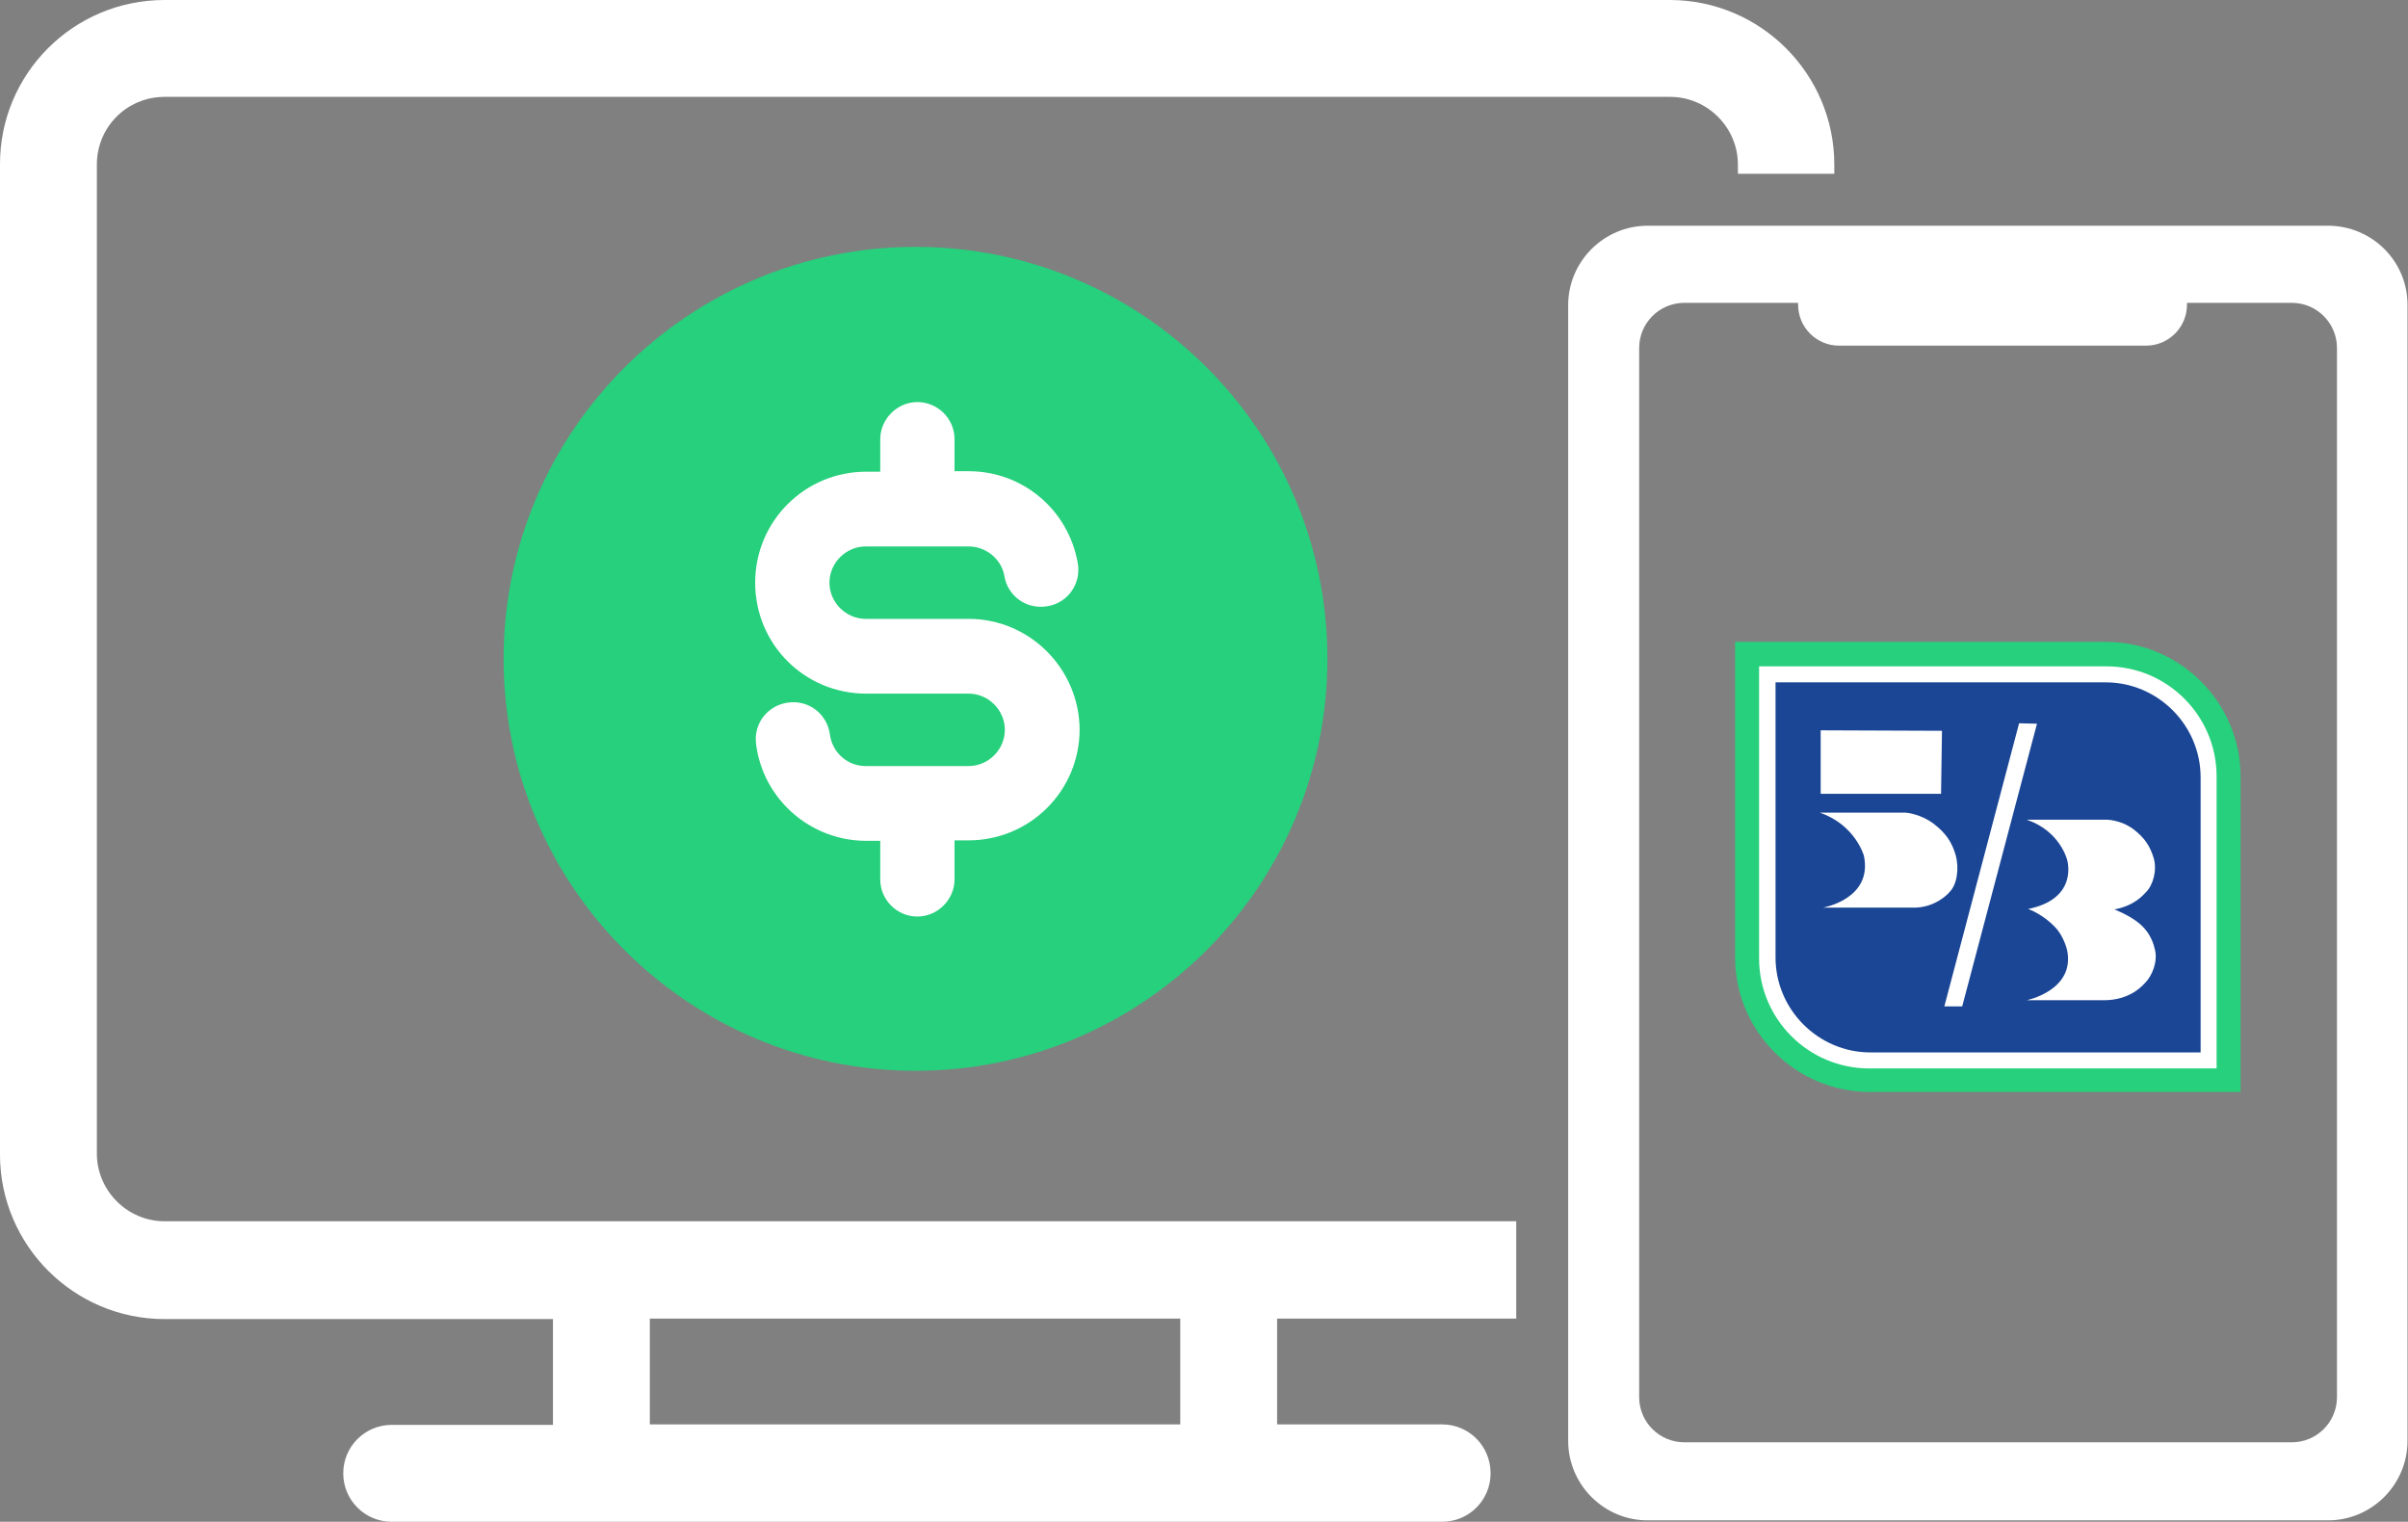
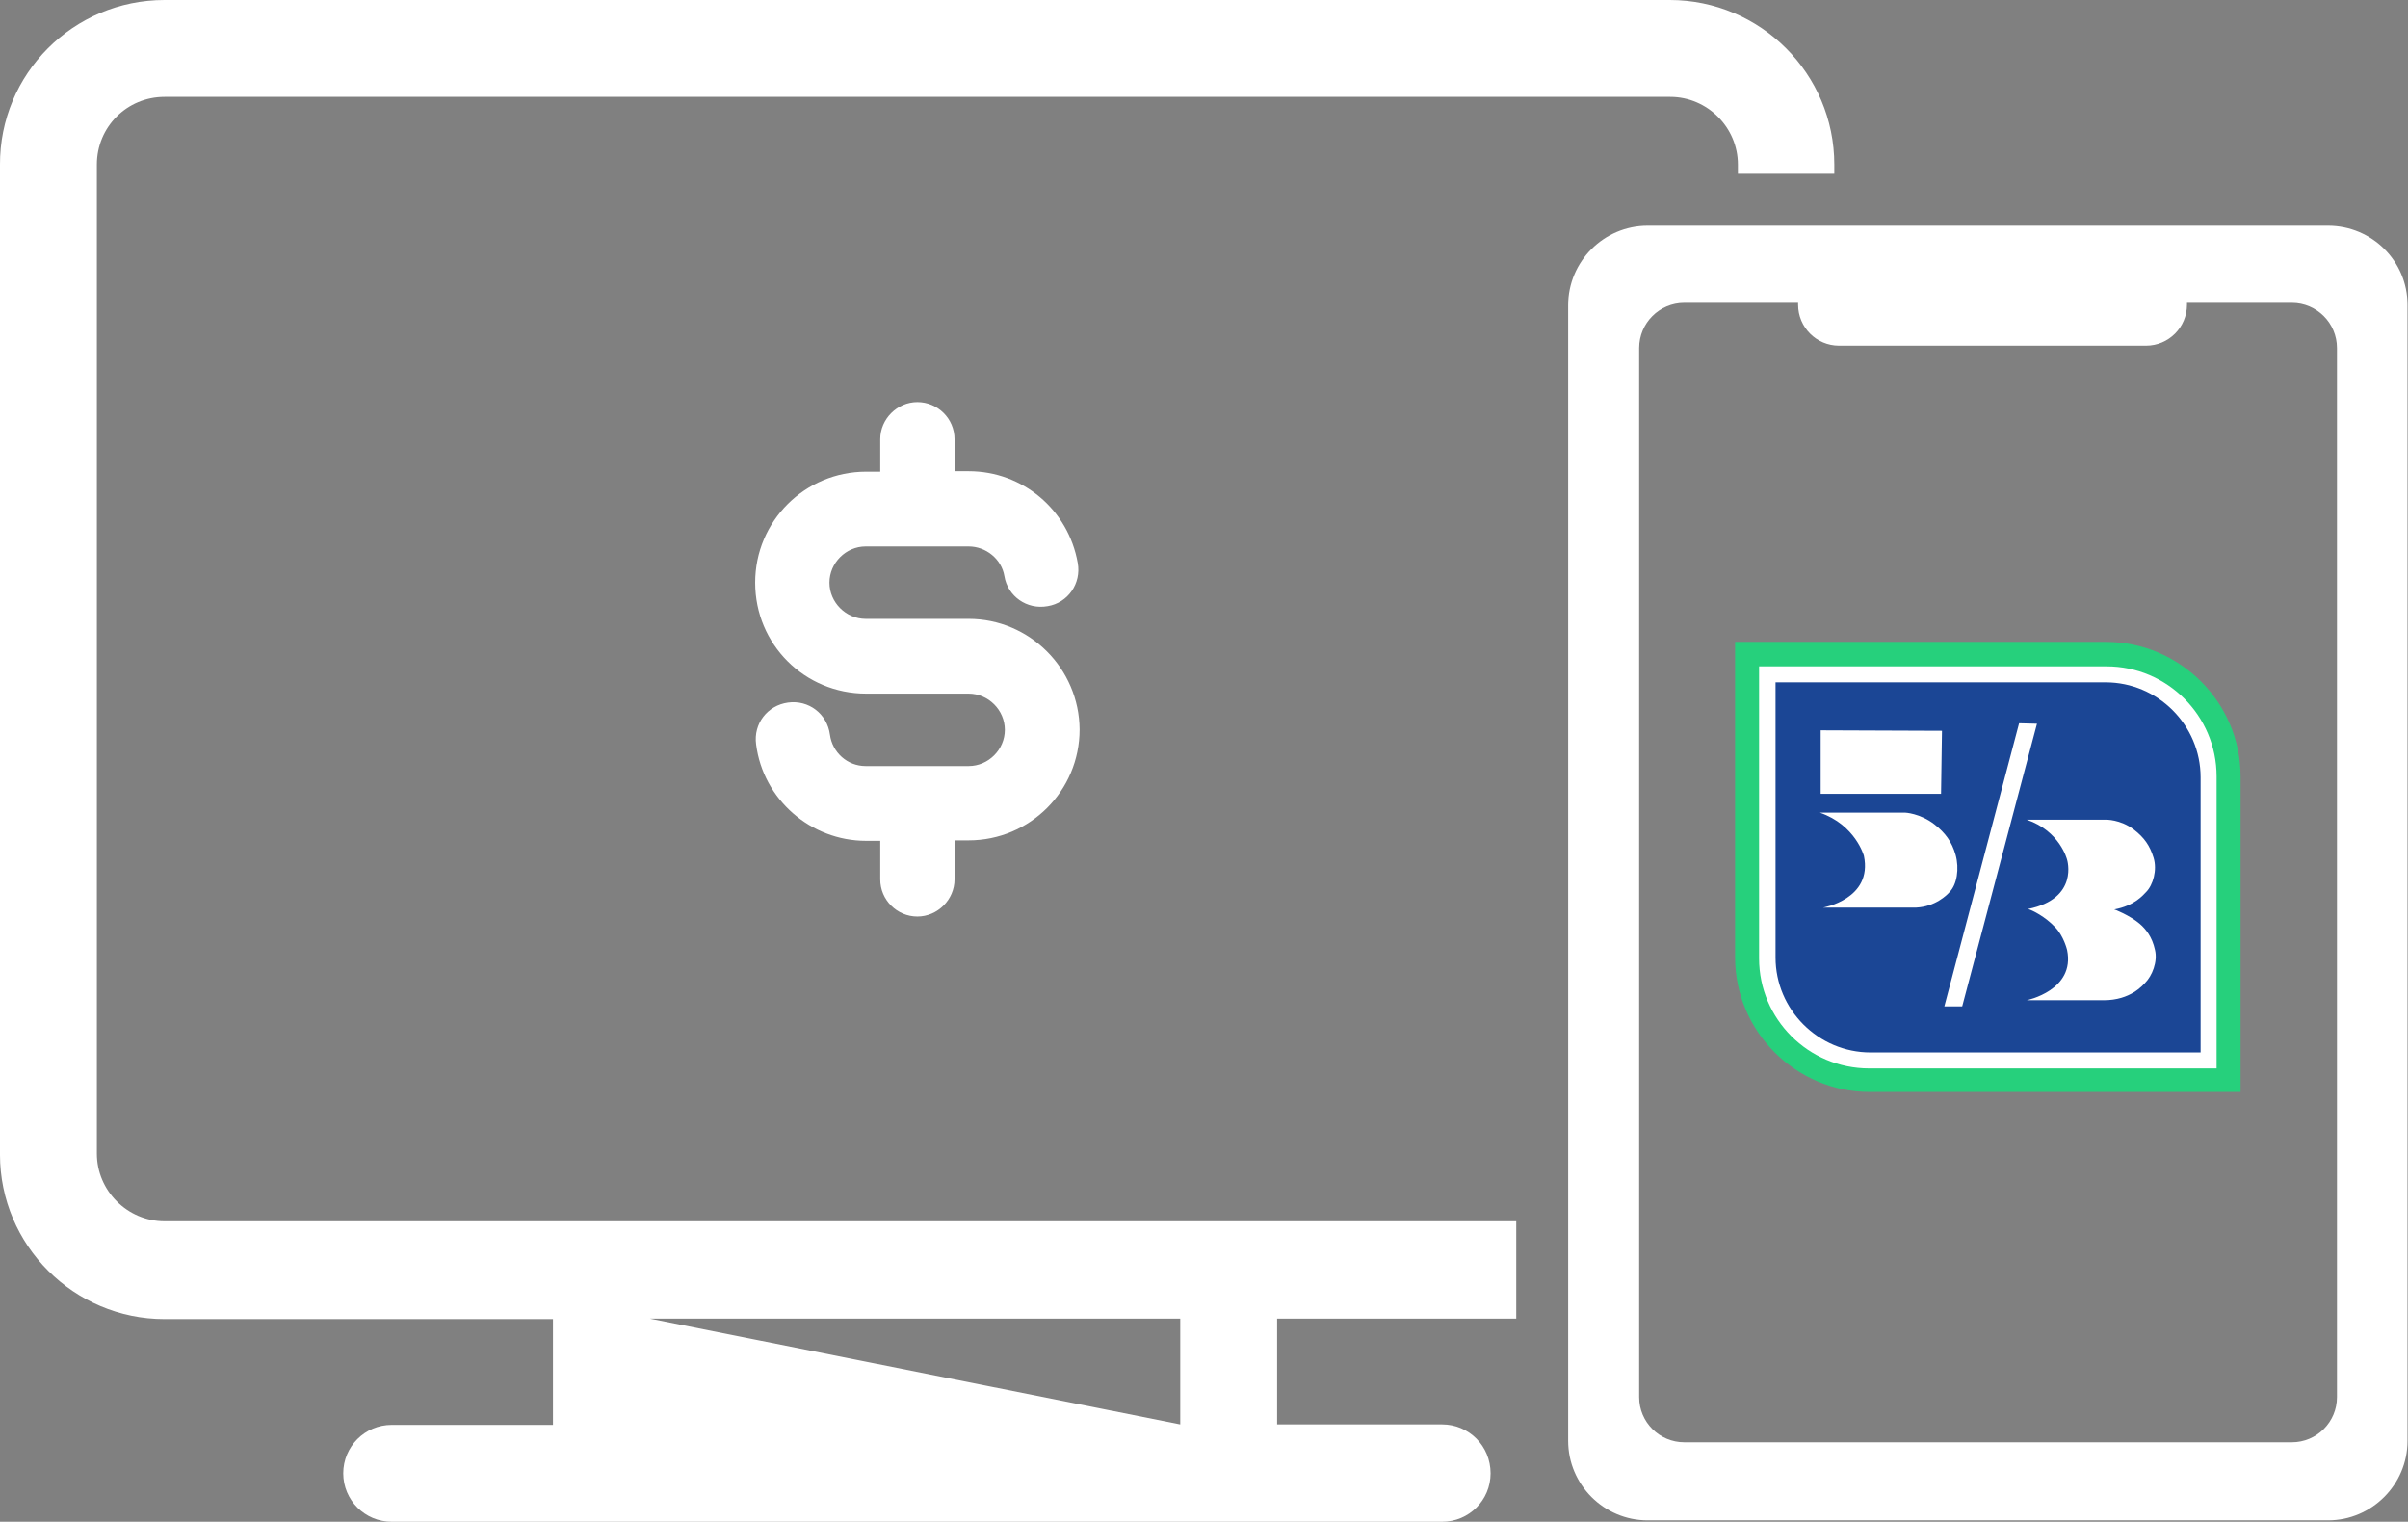
<svg xmlns="http://www.w3.org/2000/svg" width="163px" height="103px" viewBox="0 0 163 103" version="1.1">
  <rect x="0" y="0" width="163" height="103" fill="#808080" stroke="none" />
  <title>Icons_Retail_Consumer_Online Banking-Outlined</title>
  <g id="Page-1" stroke="none" stroke-width="1" fill="none" fill-rule="evenodd">
    <g id="Momentum-Desktop" transform="translate(-1099, -1068)">
      <g id="Shields" transform="translate(121, 1018)">
        <g id="Icons_Retail_Consumer_Online-Banking-Outlined" transform="translate(977.999, 50)">
-           <path d="M89.855,44.593 C89.855,59.998 77.346,72.476 61.973,72.476 C46.599,72.476 34.09,59.967 34.09,44.593 C34.09,29.219 46.599,16.71 61.973,16.71 C77.378,16.71 89.855,29.188 89.855,44.593" id="Fill-8" fill="#26D07C" />
          <path d="M65.569,41.888 L58.599,41.888 C57.262,41.888 56.148,40.773 56.148,39.437 C56.148,38.1 57.262,36.986 58.599,36.986 L62.068,36.986 L62.068,36.986 L62.068,36.986 L65.569,36.986 C66.747,36.986 67.798,37.845 67.989,38.991 C68.211,40.36 69.516,41.283 70.917,41.028 C72.285,40.805 73.209,39.5 72.954,38.1 C72.317,34.503 69.23,31.893 65.569,31.893 L64.615,31.893 L64.615,29.729 C64.615,28.328 63.469,27.214 62.1,27.214 C60.731,27.214 59.586,28.36 59.586,29.729 L59.586,31.925 L58.631,31.925 C54.493,31.925 51.119,35.267 51.119,39.437 C51.119,43.606 54.461,46.948 58.631,46.948 L65.569,46.948 C66.906,46.948 68.02,48.062 68.02,49.399 C68.02,50.736 66.906,51.85 65.569,51.85 L58.599,51.85 C57.357,51.85 56.339,50.927 56.18,49.718 C55.989,48.317 54.747,47.362 53.347,47.553 C51.946,47.744 50.992,48.985 51.183,50.386 C51.66,54.11 54.875,56.911 58.631,56.911 L59.586,56.911 L59.586,59.521 C59.586,60.922 60.731,62.036 62.1,62.036 C63.469,62.036 64.615,60.89 64.615,59.521 L64.615,56.879 L65.569,56.879 C69.707,56.879 73.081,53.537 73.081,49.367 C73.049,45.261 69.707,41.888 65.569,41.888 Z" id="Path" fill="#FFFFFF" fill-rule="nonzero" />
          <path d="M151.668,57.898 L151.668,52.55 C151.668,47.553 147.562,43.447 142.565,43.447 L117.451,43.447 L117.451,57.548 L117.451,58.916 L117.451,63.15 L117.451,63.404 L117.451,64.805 C117.451,69.802 121.557,73.908 126.555,73.908 L151.668,73.908 L151.668,63.913 L151.668,63.118 L151.668,58.884 L151.668,57.898 Z" id="Path" fill="#26D07C" fill-rule="nonzero" />
          <path d="M142.597,45.102 L119.075,45.102 L119.075,64.868 C119.075,68.974 122.417,72.316 126.523,72.316 L150.045,72.316 L150.045,52.55 C150.045,48.444 146.703,45.102 142.597,45.102" id="Path" fill="#FFFFFF" fill-rule="nonzero" />
          <path d="M142.533,46.184 L120.189,46.184 L120.189,64.805 C120.189,68.338 123.085,71.234 126.618,71.234 L148.963,71.234 L148.963,52.614 C148.963,49.081 146.066,46.184 142.533,46.184" id="Path" fill="#1B4695" fill-rule="nonzero" />
          <path d="M132.825,68.115 L137.886,48.985 L136.676,48.954 L131.616,68.115 L132.825,68.115 Z M143.106,61.558 C144.506,61.303 145.079,60.571 145.27,60.38 C145.748,59.903 146.034,58.884 145.78,58.057 C145.525,57.229 145.143,56.688 144.443,56.147 C143.52,55.447 142.533,55.479 142.533,55.479 L137.186,55.479 C139.446,56.243 139.923,58.184 139.923,58.184 C139.923,58.184 140.751,60.826 137.281,61.526 C137.281,61.526 137.249,61.526 137.281,61.526 C137.599,61.622 138.427,62.036 139.095,62.736 C139.7,63.341 139.923,64.295 139.923,64.295 C140.496,67.033 137.186,67.701 137.186,67.701 L142.406,67.701 C144.22,67.701 145.048,66.683 145.207,66.523 C145.684,66.046 146.066,65.091 145.875,64.295 C145.684,63.404 145.239,62.863 144.825,62.513 C144.188,61.972 143.106,61.526 143.106,61.558 C143.106,61.526 143.106,61.558 143.106,61.558 M131.966,60.38 C132.475,59.871 132.634,58.789 132.379,57.866 C132.125,56.975 131.679,56.37 130.947,55.797 C129.96,55.033 128.942,55.001 128.942,55.001 L123.181,55.001 C125.6,55.829 126.173,57.93 126.173,57.93 C126.777,60.858 123.404,61.431 123.404,61.431 L129.706,61.431 C131.011,61.367 131.807,60.571 131.966,60.38 M131.456,49.463 L131.393,53.728 L123.244,53.728 L123.244,49.431 L131.456,49.463 Z" id="Shape" fill="#FFFFFF" fill-rule="nonzero" />
          <path d="M157.588,15.278 L111.531,15.278 C108.571,15.278 106.152,17.697 106.152,20.657 L106.152,97.525 C106.152,100.485 108.571,102.905 111.531,102.905 L157.588,102.905 C160.548,102.905 162.968,100.485 162.968,97.525 L162.968,20.625 C162.968,17.665 160.548,15.278 157.588,15.278 Z M124.486,23.395 L145.27,23.395 C146.798,23.395 148.04,22.153 148.04,20.625 L148.04,20.498 L155.137,20.498 C156.824,20.498 158.193,21.867 158.193,23.554 L158.193,94.565 C158.193,96.252 156.824,97.621 155.137,97.621 L114.014,97.621 C112.327,97.621 110.958,96.252 110.958,94.565 L110.958,23.554 C110.958,21.867 112.327,20.498 114.014,20.498 L121.717,20.498 L121.717,20.625 C121.717,22.153 122.958,23.395 124.486,23.395 Z" id="Shape" fill="#FFFFFF" fill-rule="nonzero" />
-           <path d="M97.622,96.411 L86.45,96.411 L86.45,89.25 L102.637,89.25 L102.637,82.661 L11.141,82.661 C8.627,82.661 6.558,80.592 6.558,78.078 L6.558,11.14 C6.558,8.594 8.595,6.557 11.141,6.557 L113.059,6.557 C115.574,6.557 117.642,8.626 117.642,11.14 L117.642,11.764 L124.167,11.764 L124.167,11.14 C124.167,4.997 119.17,0 113.027,0 L11.141,0 C4.966,0 -0.031,4.997 0,11.172 L0,78.141 C0,84.284 4.998,89.282 11.141,89.282 L37.432,89.282 L37.432,96.443 L26.515,96.443 C24.701,96.443 23.236,97.907 23.236,99.722 C23.236,101.536 24.701,103 26.515,103 L97.622,103 C99.436,103 100.9,101.536 100.9,99.722 C100.9,97.875 99.436,96.411 97.622,96.411 Z M79.893,96.411 L43.989,96.411 L43.989,89.25 L79.893,89.25 L79.893,96.411 Z" id="Shape" fill="#FFFFFF" fill-rule="nonzero" />
+           <path d="M97.622,96.411 L86.45,96.411 L86.45,89.25 L102.637,89.25 L102.637,82.661 L11.141,82.661 C8.627,82.661 6.558,80.592 6.558,78.078 L6.558,11.14 C6.558,8.594 8.595,6.557 11.141,6.557 L113.059,6.557 C115.574,6.557 117.642,8.626 117.642,11.14 L117.642,11.764 L124.167,11.764 L124.167,11.14 C124.167,4.997 119.17,0 113.027,0 L11.141,0 C4.966,0 -0.031,4.997 0,11.172 L0,78.141 C0,84.284 4.998,89.282 11.141,89.282 L37.432,89.282 L37.432,96.443 L26.515,96.443 C24.701,96.443 23.236,97.907 23.236,99.722 C23.236,101.536 24.701,103 26.515,103 L97.622,103 C99.436,103 100.9,101.536 100.9,99.722 C100.9,97.875 99.436,96.411 97.622,96.411 Z M79.893,96.411 L43.989,89.25 L79.893,89.25 L79.893,96.411 Z" id="Shape" fill="#FFFFFF" fill-rule="nonzero" />
        </g>
      </g>
    </g>
  </g>
</svg>